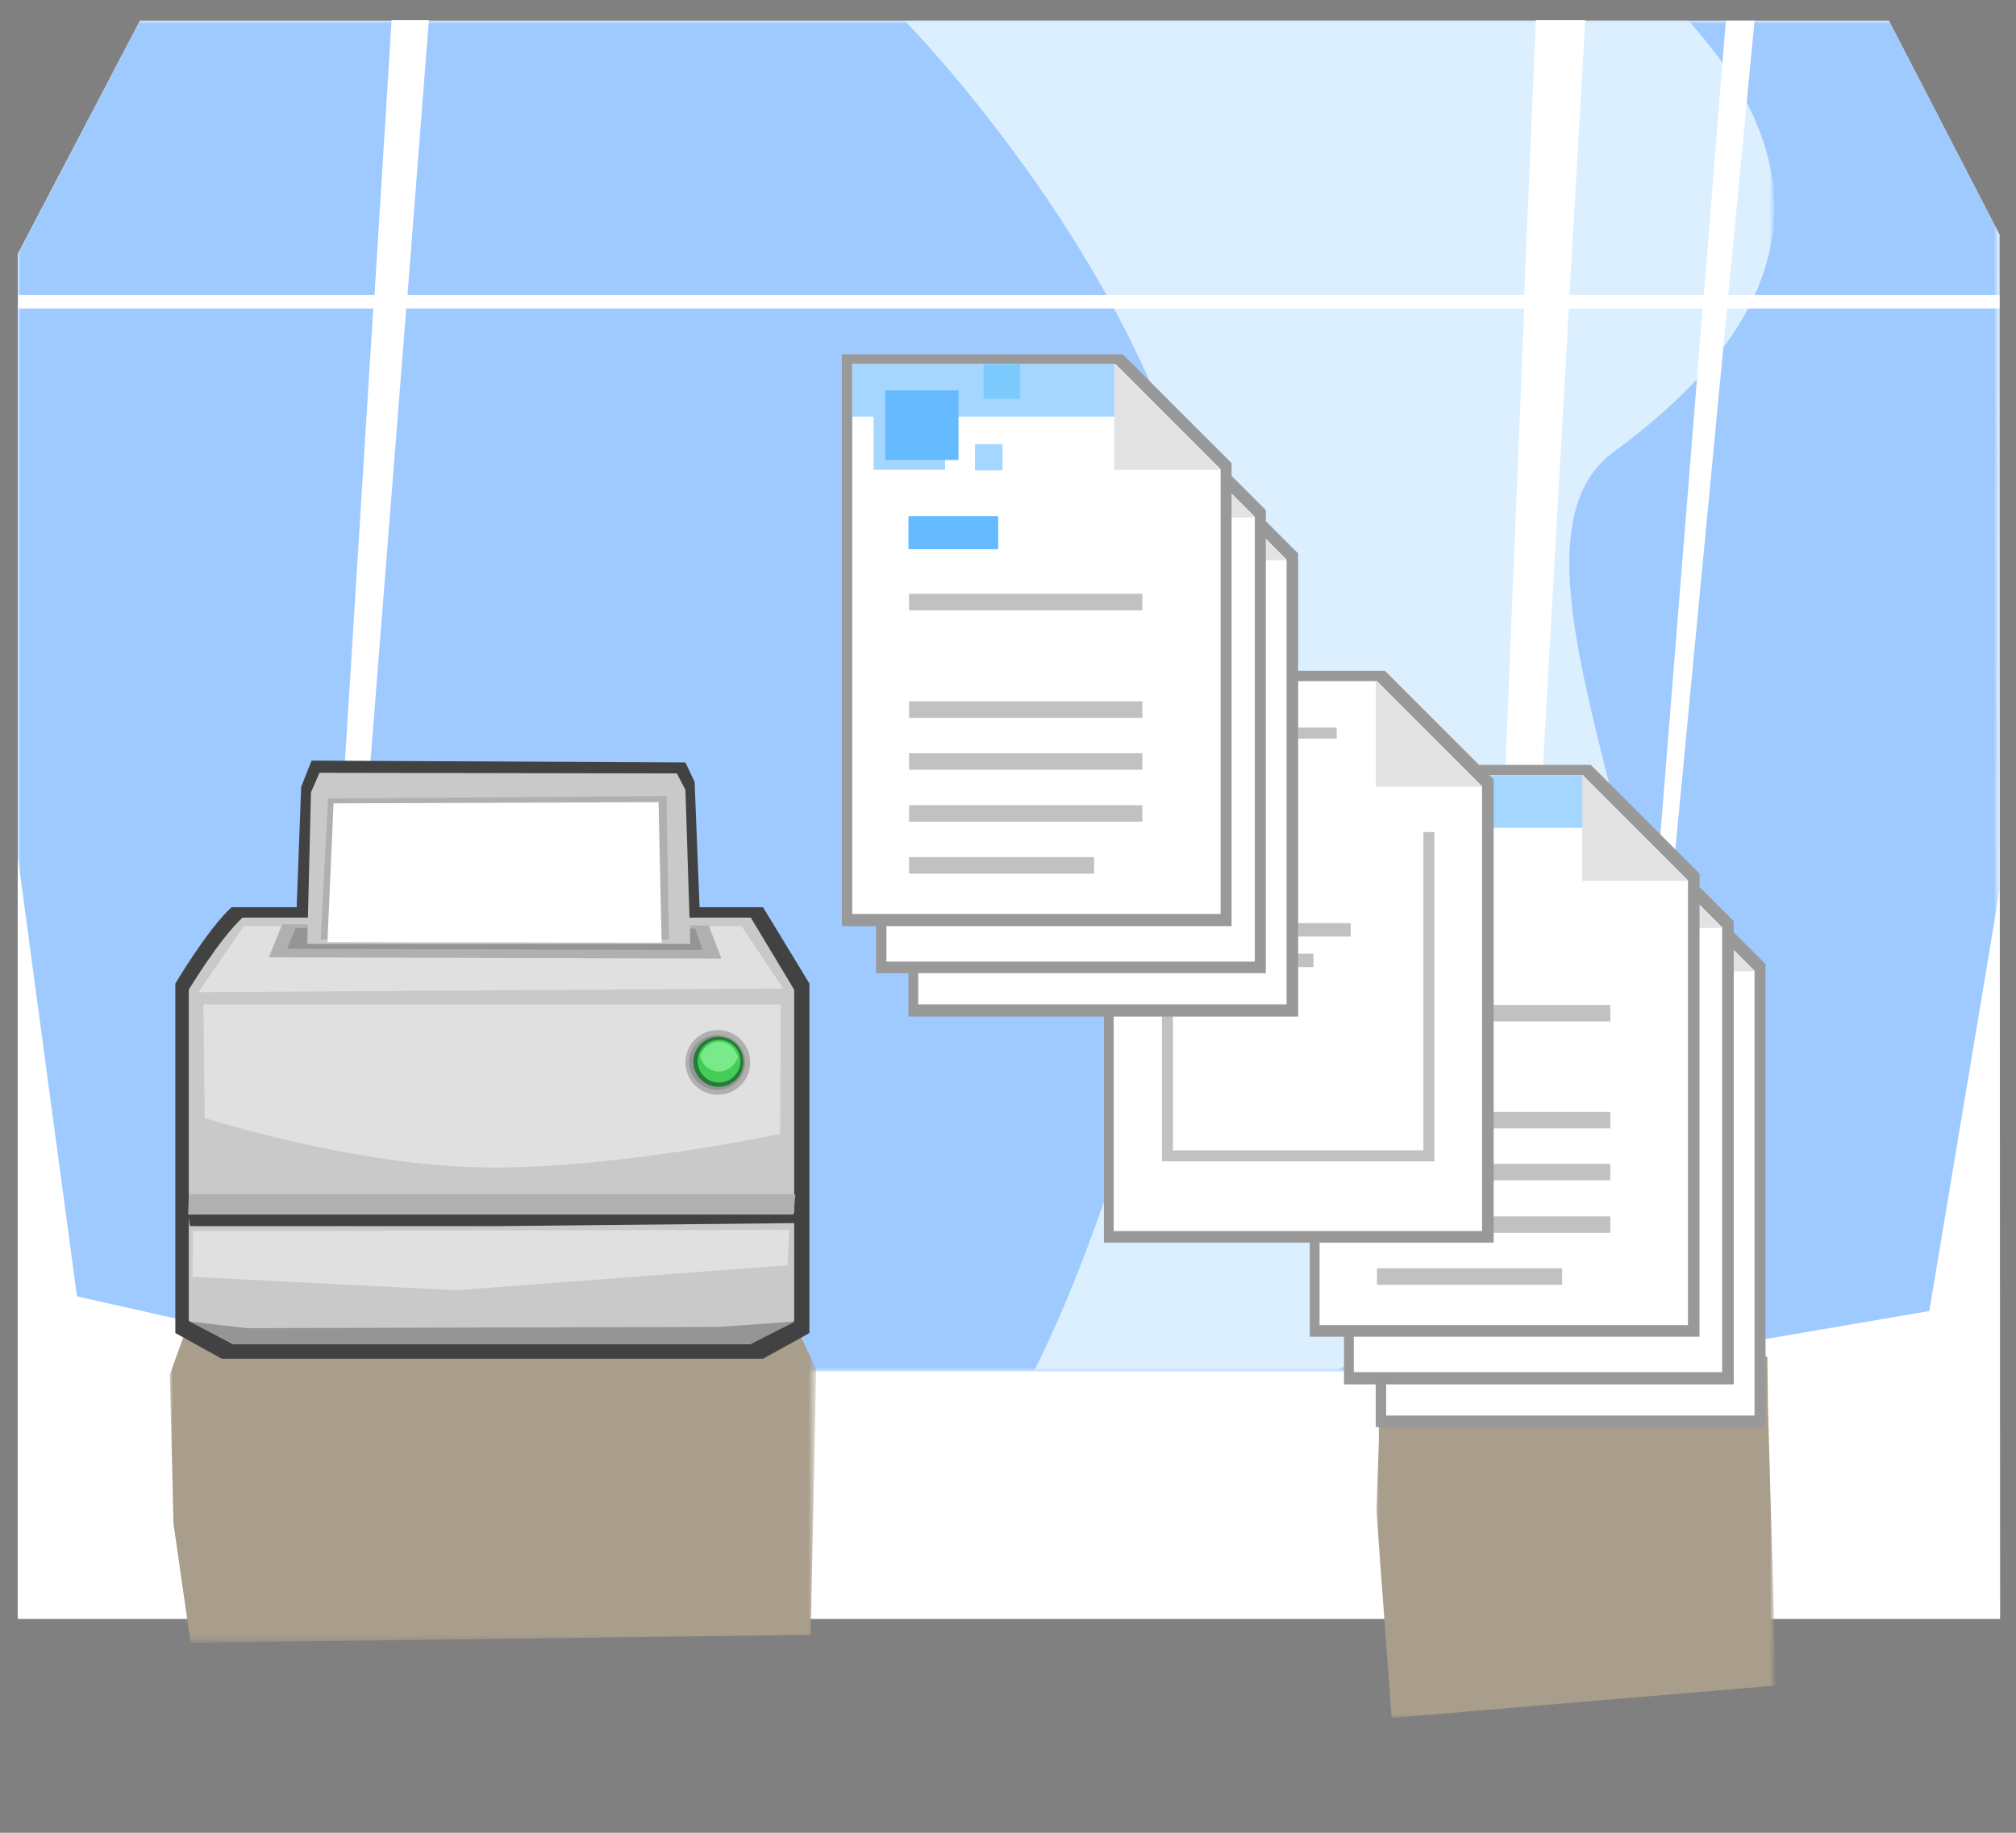
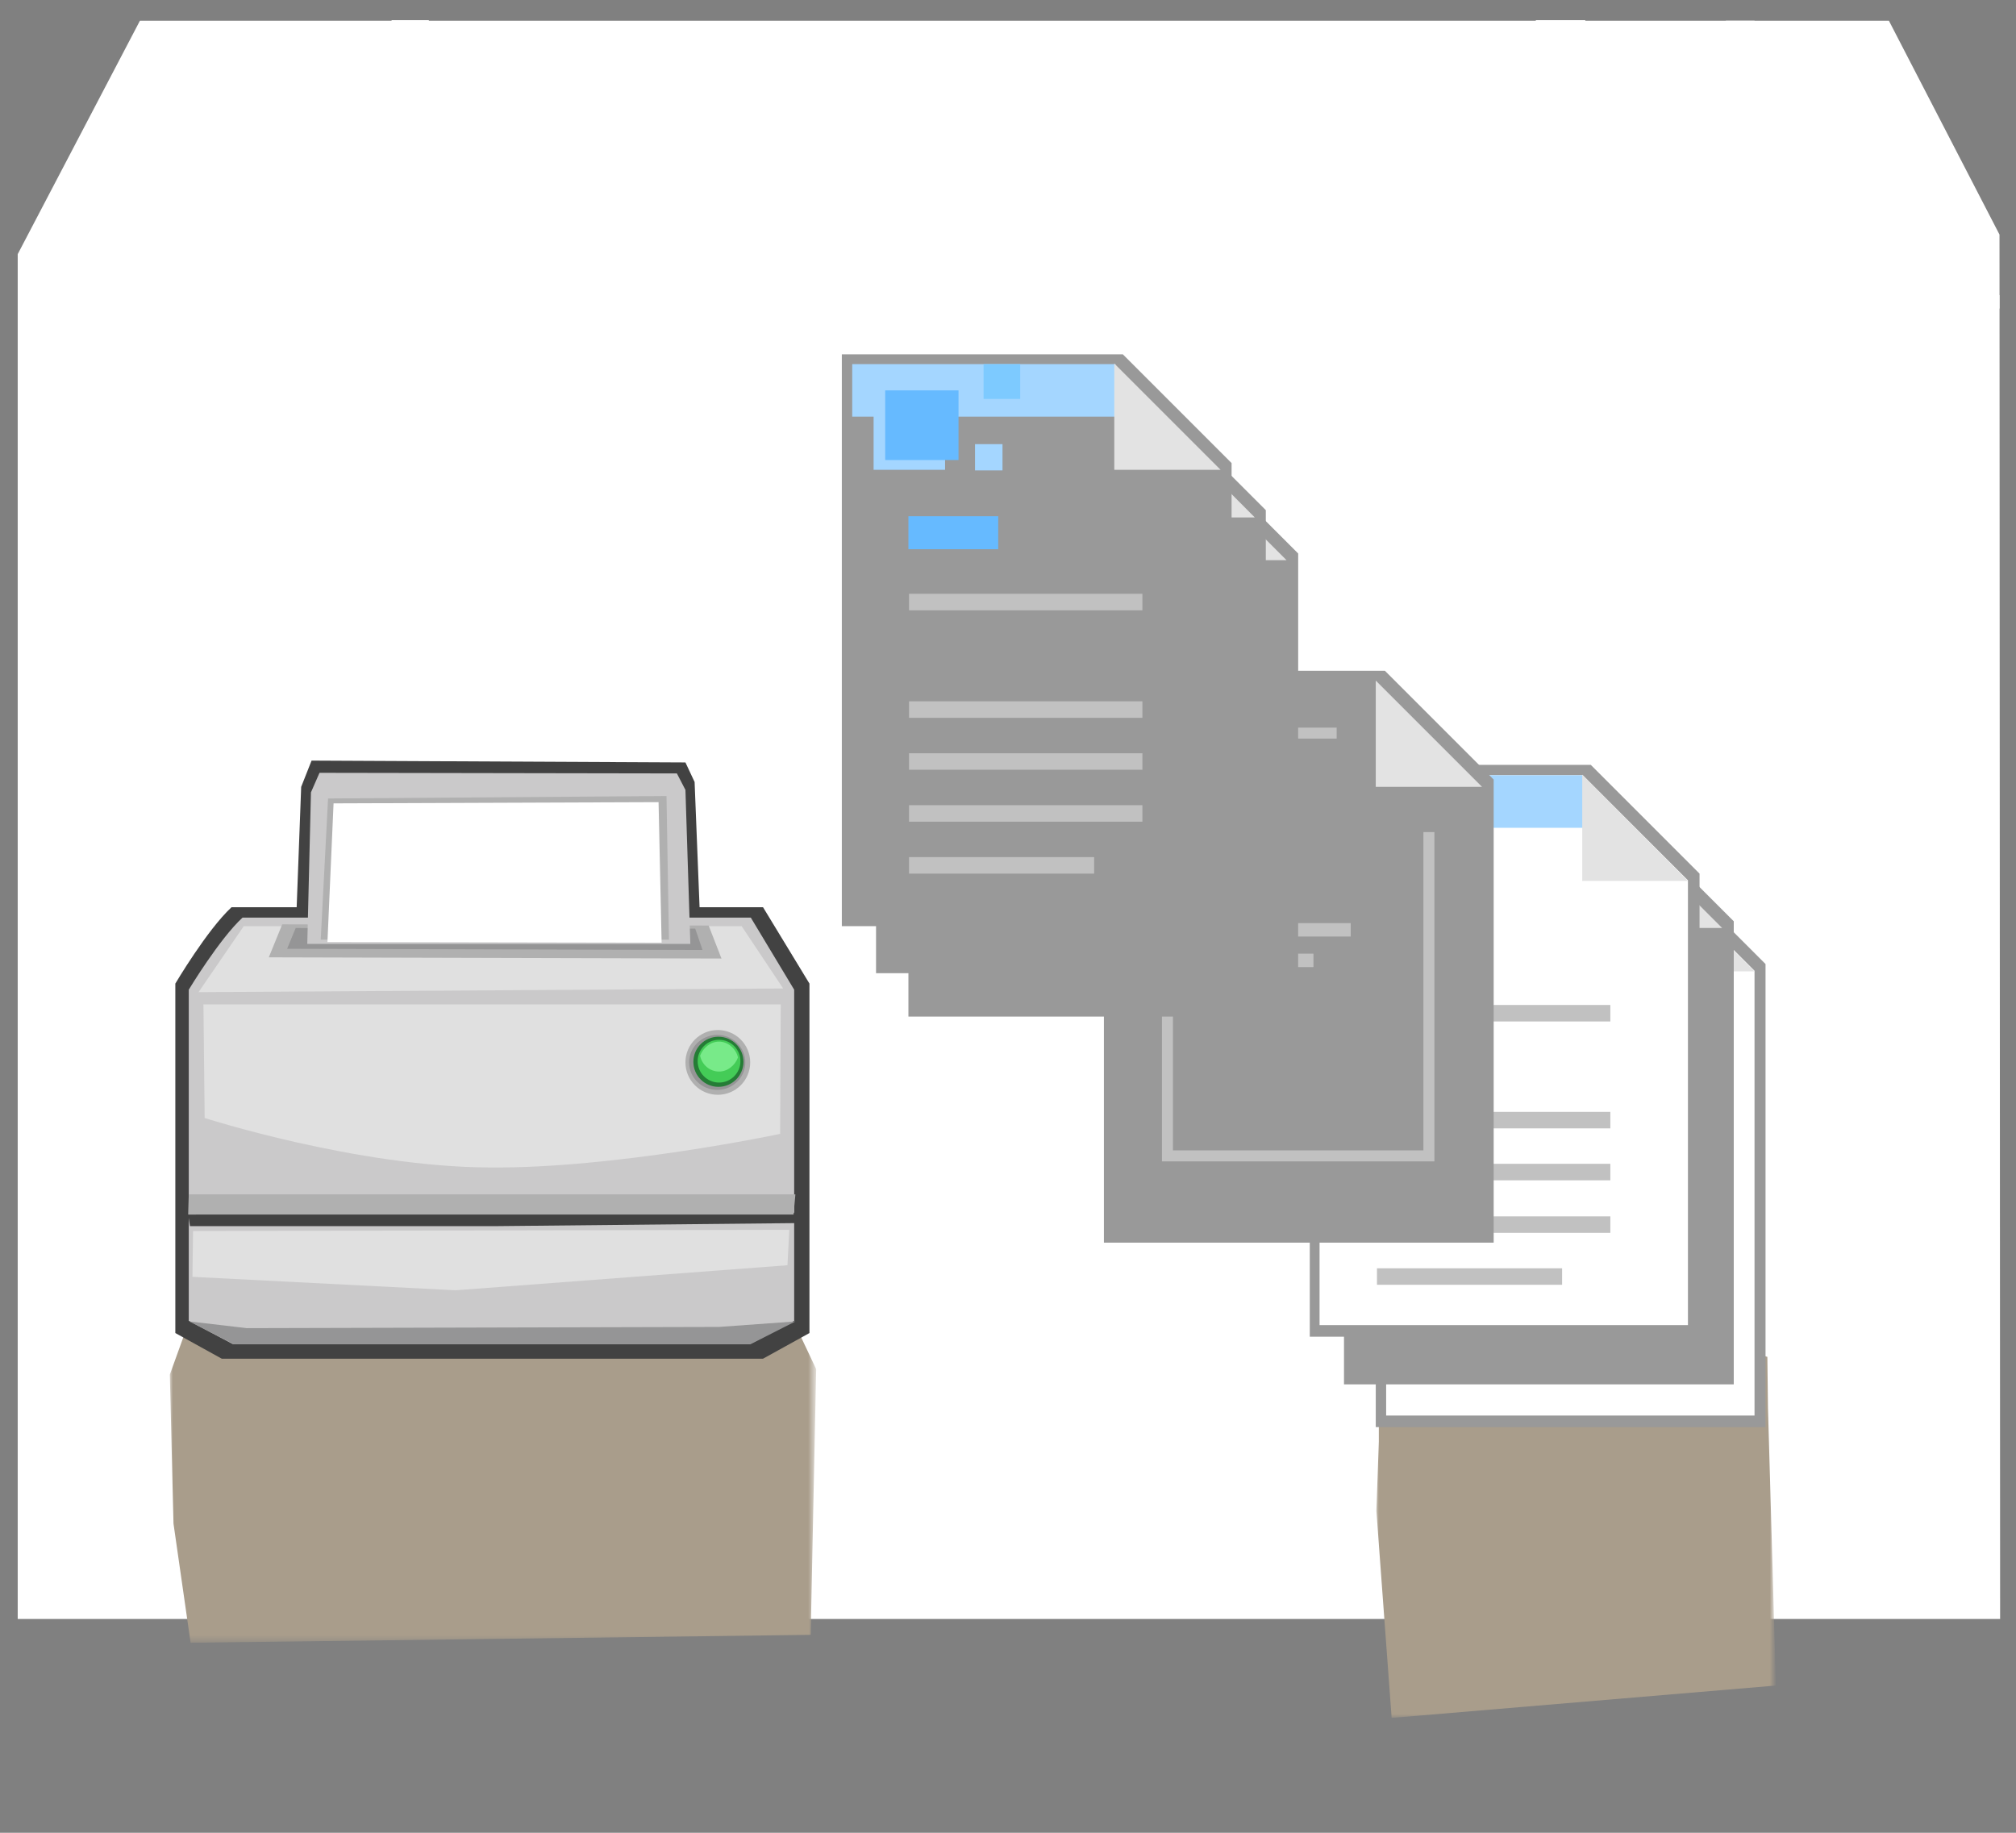
<svg xmlns="http://www.w3.org/2000/svg" width="330" height="300">
  <rect width="100%" height="100%" fill="#808080" stroke="none" />
  <style>.B{fill-rule:evenodd}.C{fill:#fff}.D{fill:#999}.E{fill:#e3e3e3}.F{fill:#a4d6ff}.G{fill:#66baff}.H{fill:#c1c1c1}.I{fill:#b0b0b0}.J{fill:#424242}.K{fill:#959596}</style>
  <path d="M22.9 3.4h286.3l18.1 35 .1 226.6H2.9V41.6l20-38.2z" class="B C" />
  <defs>
    <filter id="A" filterUnits="userSpaceOnUse" x="2.9" y="3.4" width="324.4" height="221">
      <feColorMatrix values="1 0 0 0 0  0 1 0 0 0  0 0 1 0 0  0 0 0 1 0" />
    </filter>
-     <path id="B" d="M221.6 134.6h43.1l17.2 17.2v72.8h-60.3v-90z" />
  </defs>
  <mask maskUnits="userSpaceOnUse" x="2.9" y="3.4" width="324.4" height="221" id="C">
    <g filter="url(#A)">
      <linearGradient id="D" gradientUnits="userSpaceOnUse" x1="163.571" y1="217.246" x2="163.571" y2="-24.242">
        <stop offset=".106" />
        <stop offset="1" stop-color="#fff" />
      </linearGradient>
-       <path fill="url(#D)" d="M-3.7 1.3h334.5v241.5H-3.7z" class="B" />
    </g>
  </mask>
  <path mask="url(#C)" fill="#9fcaff" d="M22.9 3.4h286.3l18.1 35 .1 106.8-11.6 69.4-57.9 9.9H67.4l-54.8-12.3-9.7-72V41.7l20-38.3z" class="B" />
  <defs>
    <filter id="E" filterUnits="userSpaceOnUse" x="148.1" y="3.3" width="142.4" height="221.1">
      <feColorMatrix values="1 0 0 0 0  0 1 0 0 0  0 0 1 0 0  0 0 0 1 0" />
    </filter>
  </defs>
  <mask maskUnits="userSpaceOnUse" x="148.1" y="3.3" width="142.4" height="221.1" id="F">
    <g filter="url(#E)">
      <linearGradient id="G" gradientUnits="userSpaceOnUse" x1="230.318" y1="219.413" x2="230.318" y2="-22.075">
        <stop offset=".05" />
        <stop offset="1" stop-color="#fff" />
      </linearGradient>
      <path fill="url(#G)" d="M68.3-7.7h324v241.5h-324z" class="B" />
    </g>
  </mask>
-   <path mask="url(#F)" fill="#dcefff" d="M148.1 3.4h128.3C289.3 17.8 305 44.1 264.1 74c-18.8 13.8 4.9 59.2 6.4 92 1.5 30.3-36.2 50-51.6 58.3h-49.6s23.1-43.3 29-111.5C203 59.1 148.1 3.4 148.1 3.4z" class="B" />
  <path d="M327.3 48.3h-44.4l4.3-44.9h-4.7l-3.6 44.9h-22l2.6-45h-8.1l-1.9 45H66.7l3.5-45h-6.1l-2.8 45H3v2.2h58.1L49.9 229.6l2.9-5.8L66.5 50.5h183l-7.4 180.8 4.6-2 10.1-178.8h21.9L264 233.6l1.9-7.3 16.8-175.8h44.6z" class="B C" />
  <defs>
    <filter id="H" filterUnits="userSpaceOnUse" x="225.2" y="213.1" width="65.3" height="68.1">
      <feColorMatrix values="1 0 0 0 0  0 1 0 0 0  0 0 1 0 0  0 0 0 1 0" />
    </filter>
  </defs>
  <mask maskUnits="userSpaceOnUse" x="225.2" y="213.1" width="65.3" height="68.1" id="I">
    <g filter="url(#H)">
      <linearGradient id="J" gradientUnits="userSpaceOnUse" x1="256.349" y1="257.152" x2="256.349" y2="184.217">
        <stop offset="0" />
        <stop offset=".1" stop-color="#161616" />
        <stop offset="1" stop-color="#fff" />
      </linearGradient>
      <path fill="url(#J)" d="M209 212.1h94.6V285H209z" class="B" />
    </g>
  </mask>
  <path mask="url(#I)" fill="#a99d8b" d="M225.7 219.1V236l-.4 11.3 2.5 33.9 62.9-5.3-1.3-45.5-.1-8.3c-.2-.1-62-18-63.6-3z" class="B" />
  <g class="B">
    <path d="M225.2,140h46l17.8,17.8v75.8h-63.8V140z" class="D" />
    <path d="M226.9 141.7H270l17.2 17.2v72.8h-60.3v-90z" class="C" />
    <path d="M287.2,159h-17.4v-17.4L287.2,159z" class="E" />
    <path d="M220,133h46l17.8,17.8v75.8H220V133z" class="D" />
    <use href="#B" class="C" />
    <path d="M281.9 151.9h-17.4v-17.4l17.4 17.4z" class="E" />
    <path d="M214.4,125.2h46l17.8,17.8v75.8h-63.8V125.2z" class="D" />
    <path d="M216 126.9h43.1l17.2 17.2v72.8H216v-90z" class="C" />
    <g class="F">
      <path d="M216 126.9h43.1v8.6H216v-8.6z" />
      <path d="M219.5 132.2h11.7v12h-11.7v-12z" />
    </g>
  </g>
  <path d="M221.5 131.2h12v11.4h-12z" class="G" />
  <path fill="#7dcaff" d="M237.6 126.9h6v5.7h-6z" />
  <path d="M236.1 139.9h4.5v4.3h-4.5z" class="F" />
  <g class="B">
    <path d="M276.3 144.2H259v-17.4l17.3 17.4z" class="E" />
    <path d="M225.2 151.8h14.7v5.4h-14.7z" class="G" />
    <path d="M225.4 164.5h38.2v2.7h-38.2v-2.7zm0 20.2h38.2V182h-38.2v2.7zm0 8.5h38.2v-2.7h-38.2v2.7zm0 8.6h38.2v-2.7h-38.2v2.7zm0 8.5h30.3v-2.7h-30.3v2.7z" class="H" />
    <path d="M180.7,109.8h46l17.8,17.8v75.8h-63.8V109.8z" class="D" />
    <use href="#B" x="-39.3" y="-23.1" class="C" />
    <path d="M242.6 128.8h-17.4v-17.4l17.4 17.4z" class="E" />
    <path d="M202.7 151.1h18.4v2.2h-18.4v-2.2zm0 7.2H215v-2.2h-12.2v2.2z" class="H" />
  </g>
  <path d="M234.8 190.1h-44.6v-71h28.6v1.8H192v67.4h41v-52.1h1.8z" class="H" />
  <g class="B">
    <path d="M148.7,72.8h46l17.8,17.8v75.8h-63.8V72.8z" class="D" />
    <use href="#B" x="-71.3" y="-60.2" class="C" />
    <path d="M210.6 91.7h-17.4V74.3l17.4 17.4z" class="E" />
    <path d="M143.4,65.7h46l17.8,17.8v75.8h-63.8V65.7z" class="D" />
    <use href="#B" x="-76.5" y="-67.2" class="C" />
    <path d="M205.4 84.7H188V67.2l17.4 17.5z" class="E" />
    <path d="M137.8,58h46l17.8,17.8v75.8h-63.8V58z" class="D" />
    <use href="#B" x="-82.1" y="-75" class="C" />
    <g class="F">
      <path d="M139.5,59.6h43.1v8.6h-43.1V59.6z" />
      <path d="M143 64.9h11.7v12H143v-12z" />
    </g>
  </g>
  <path d="M144.9 63.9h12v11.4h-12z" class="G" />
  <path fill="#7dcaff" d="M161 59.6h6v5.7h-6z" />
  <path d="M159.6 72.7h4.5V77h-4.5z" class="F" />
  <g class="B">
    <path d="M199.8 76.9h-17.4V59.5l17.4 17.4z" class="E" />
    <path d="M148.7 84.5h14.7v5.4h-14.7z" class="G" />
    <path d="M148.8 97.2H187v2.7h-38.2v-2.7zm0 20.3H187v-2.7h-38.2v2.7zm0 8.5H187v-2.7h-38.2v2.7zm0 8.5H187v-2.7h-38.2v2.7zm0 8.5h30.3v-2.7h-30.3v2.7z" class="H" />
    <path d="M48.4 152.8l.9-24 1.7-4.3 61.2.3 1.5 3.2 1 25.2z" class="J" />
  </g>
  <defs>
    <filter id="K" filterUnits="userSpaceOnUse" x="27.8" y="211.1" width="105.7" height="57.8">
      <feColorMatrix values="1 0 0 0 0  0 1 0 0 0  0 0 1 0 0  0 0 0 1 0" />
    </filter>
  </defs>
  <mask maskUnits="userSpaceOnUse" x="27.8" y="211.1" width="105.7" height="57.8" id="L">
    <g filter="url(#K)">
      <linearGradient id="M" gradientUnits="userSpaceOnUse" x1="78.265" y1="250.193" x2="78.265" y2="180.517">
        <stop offset="0" />
        <stop offset=".1" stop-color="#161616" />
        <stop offset="1" stop-color="#fff" />
      </linearGradient>
      <path fill="url(#M)" d="M-2.2 214.5h160.9v69.7H-2.2z" class="B" />
    </g>
  </mask>
  <path mask="url(#L)" fill="#a99d8b" d="M30.4 217.8l-2.6 7.2.6 24.4 2.8 19.5 101.5-1.3.9-43.5-3.5-7.4c-.1-.1-96.9-13.2-99.7 1.1z" class="B" />
  <g class="B">
    <path d="M124.9 148.5h-87c-4 3.7-9.2 12.5-9.2 12.5v57.2l7.6 4.2h88.6l7.6-4.2V161l-7.6-12.5z" class="J" />
    <path fill="#cac9ca" d="M122.9 150.2H39.7c-3.8 3.5-8.8 11.8-8.8 11.8v54.2l7.2 3.8h84.7l7.2-3.8V162l-7.1-11.8z" />
    <path fill="#e0e0e0" d="M32.5 162.4l7.4-10.8h81.5l6.8 10.2z" />
    <path d="M30.8 198.8l99.9-.3v1.7l-49.4.5H31.1z" class="J" />
    <path d="M46.2 151.3l-2.2 5.4 74.1.2-2.1-5.4z" class="I" />
    <path d="M48.4 151.9l-1.4 3.4 68 .2-1.2-3.5z" class="K" />
    <path fill="#cac9ca" d="M52.3 126.5l-1.4 3.2-.6 24.8H113l-.8-25.2-1.4-2.7z" />
    <path d="M33.3 164.4h94.5l-.1 21.2s-26.9 5.7-47.6 5.5c-21.7-.1-46.6-8.1-46.6-8.1l-.2-18.6zm-1.7 37.1l97.6-.2-.3 5.8-54.3 4.1-43.1-2.2z" fill="#e0e0e0" />
    <path d="M130.2 195.5H30.9l-.1 3.3h99.1z" class="I" />
    <path d="M130.2 216.3l-12.5.9-77.3.2-9.4-1.1 7.2 3.7h84.7z" class="K" />
    <path d="M52.5 153.8l1.2-23.1 55.4-.4.4 23.5z" class="I" />
    <path d="M54.6 131.5l53.2-.2.5 23-54.7-.1z" class="C" />
    <circle cx="117.5" cy="173.9" r="5.3" class="I" />
    <ellipse cx="117.4" cy="173.9" rx="4.6" ry="4.5" class="K" />
    <circle fill="#257c36" cx="117.6" cy="173.8" r="4.1" />
    <circle fill="#44cc57" cx="117.7" cy="173.7" r="3.5" />
    <path fill="#78ea89" d="M117.7 170.5c-1.4 0-2.6 1-3.1 2.3.3 1.5 1.6 2.6 3.1 2.6 1.4 0 2.6-1 3.1-2.3-.3-1.4-1.6-2.6-3.1-2.6z" />
  </g>
</svg>